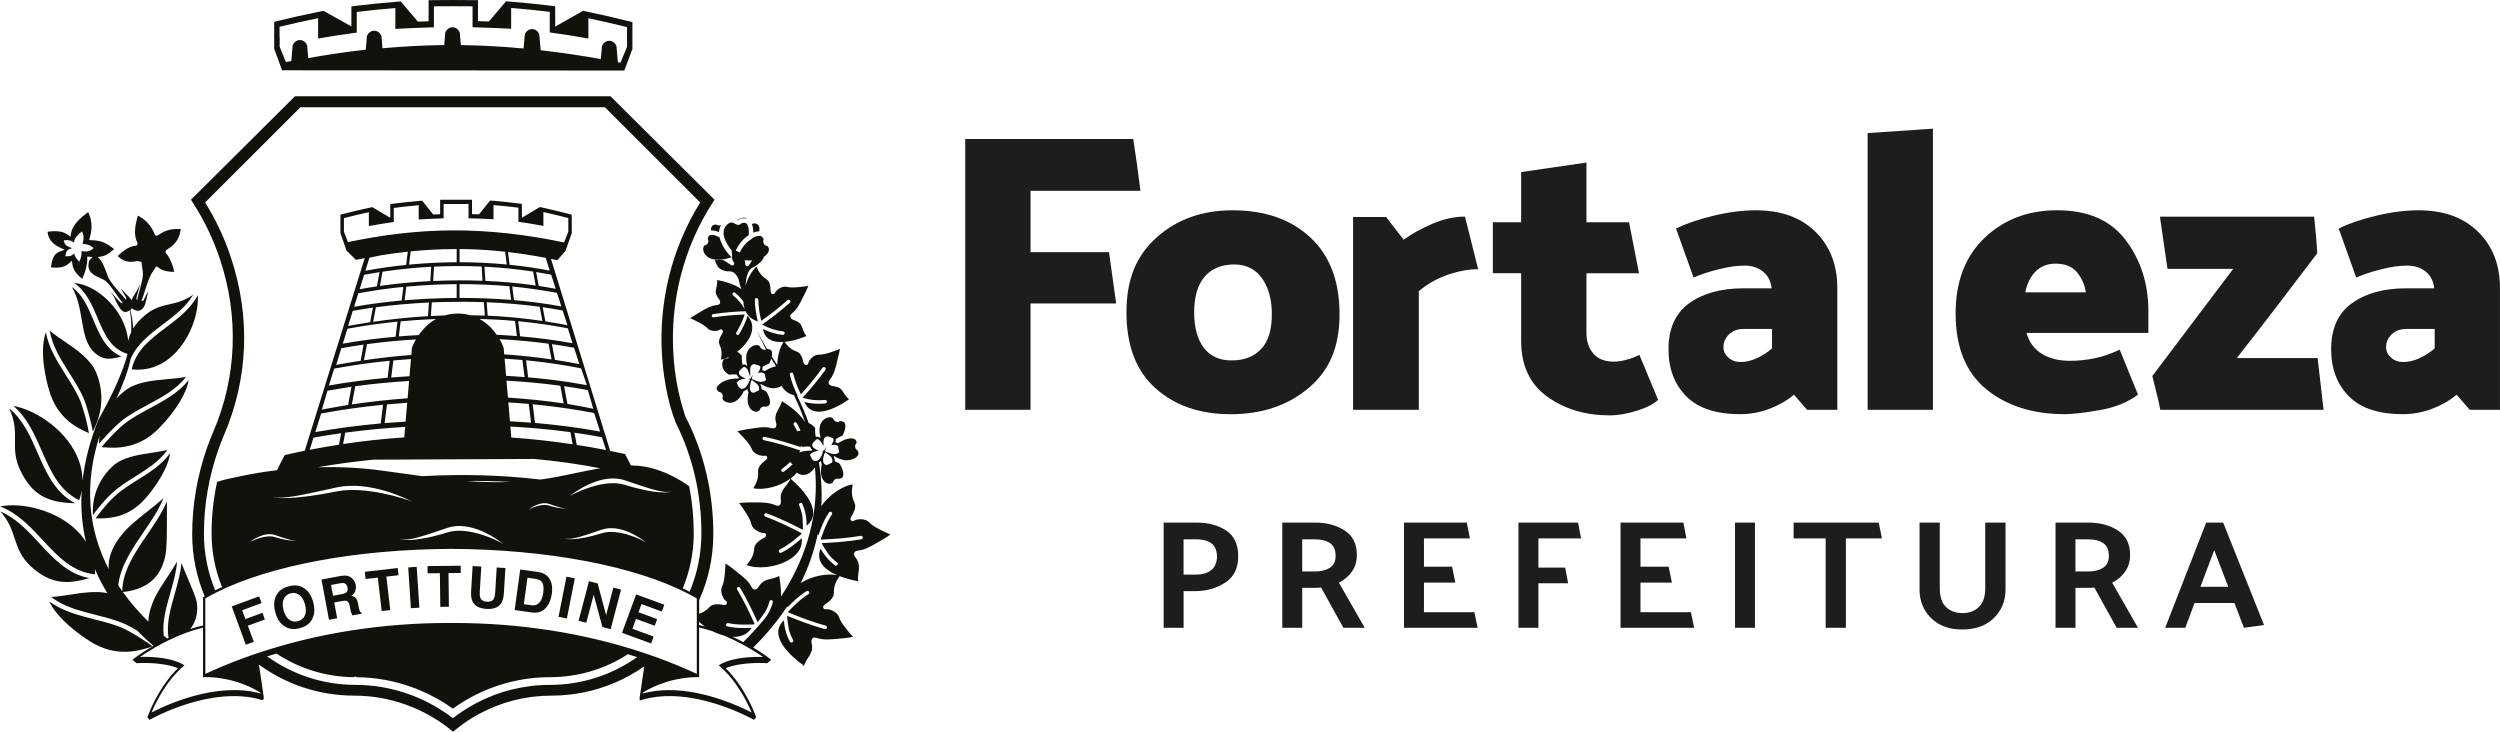
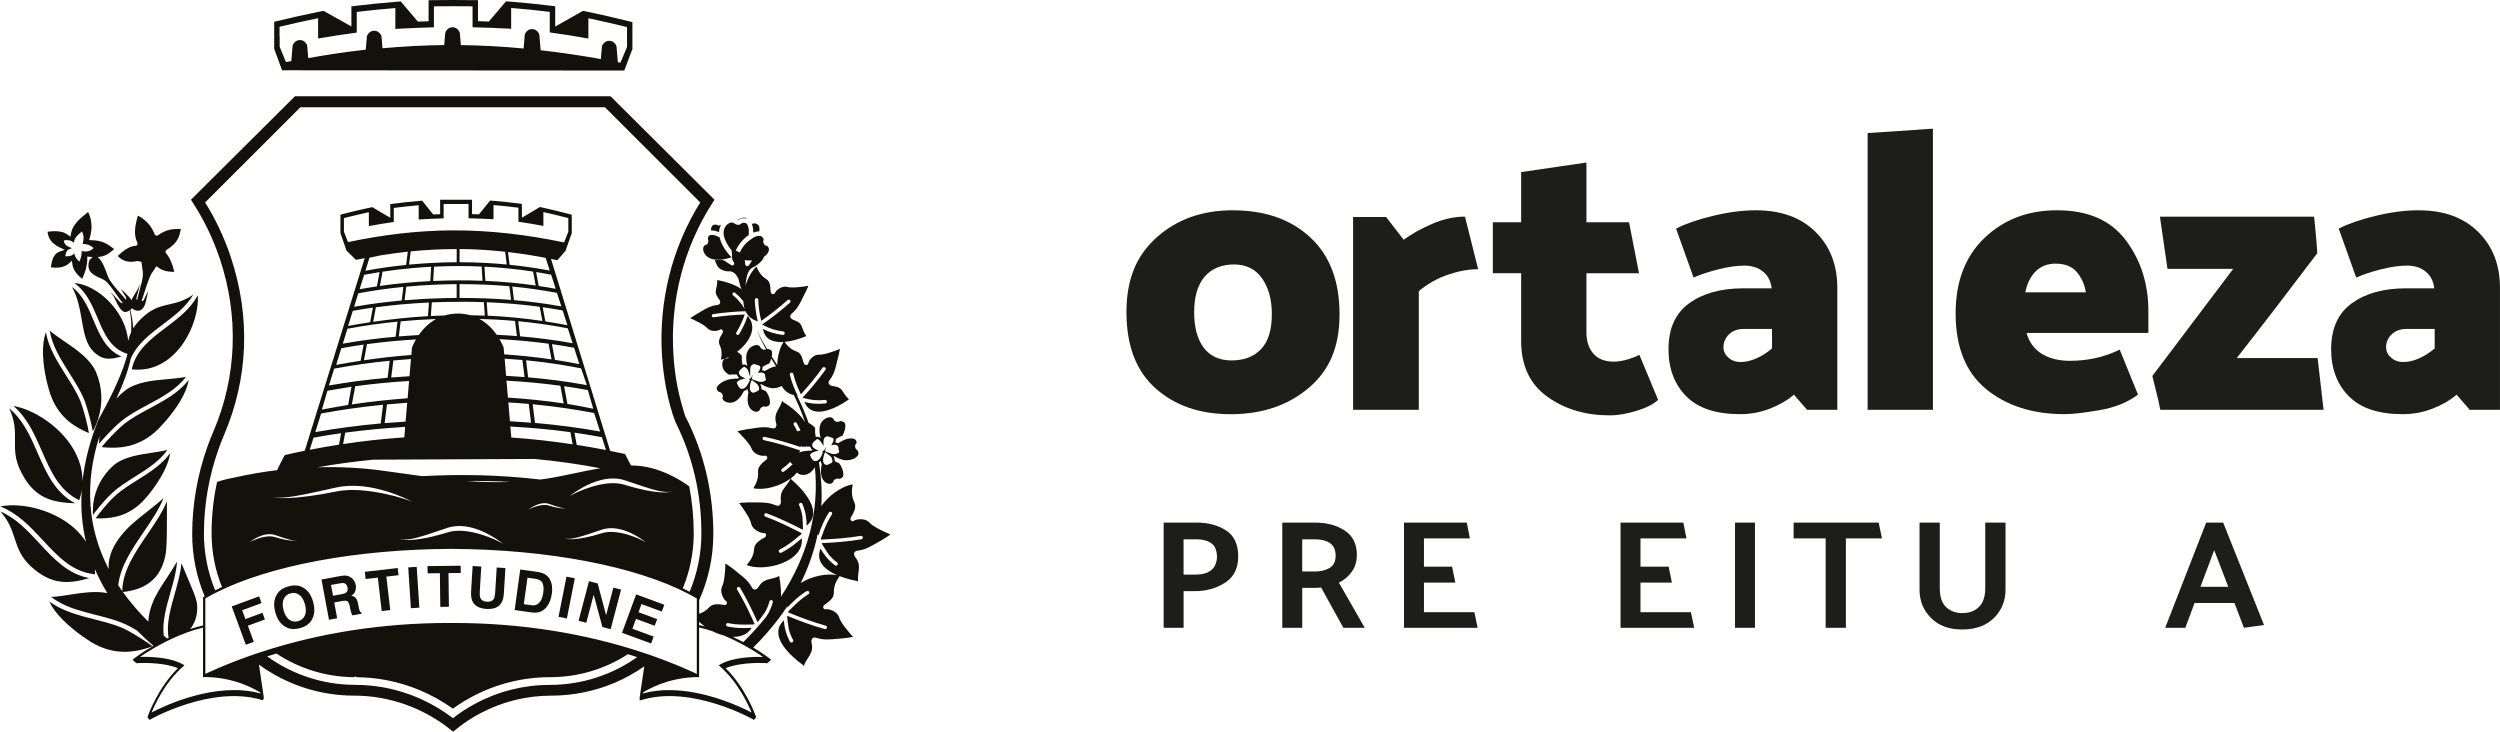
<svg xmlns="http://www.w3.org/2000/svg" id="Camada_2" data-name="Camada 2" viewBox="0 0 863.28 252.69">
  <defs>
    <style>
      .cls-1 {
        fill: #12110c;
      }

      .cls-1, .cls-2 {
        stroke-width: 0px;
      }

      .cls-2 {
        fill: #1d1d1b;
      }
    </style>
  </defs>
  <g id="Camada_1-2" data-name="Camada 1">
    <g>
      <g>
        <g>
          <path class="cls-2" d="m412.97,186.23h-4.27v12.18h4.38c2.06,0,3.74-.47,5.02-1.42,1.28-.94,1.99-2.43,2.14-4.46,0-2.35-.64-3.99-1.92-4.92-1.28-.93-3.06-1.39-5.34-1.39m-11.16,30.55v-36.32h11.38c3.95,0,7.33.9,10.15,2.7,2.81,1.8,4.22,4.78,4.22,8.95s-1.51,7.17-4.54,9.11c-3.03,1.94-6.46,2.91-10.31,2.91h-4.01v12.66h-6.89Z" />
          <path class="cls-2" d="m453.94,186.23h-4.27v11.11h4.38c2.06,0,3.77-.42,5.13-1.26,1.35-.84,2.03-2.22,2.03-4.14,0-2.03-.64-3.49-1.92-4.38-1.28-.89-3.06-1.33-5.34-1.33m9.94,30.55l-7.69-13.89c-.39.04-.8.06-1.23.08-.43.02-.85.03-1.28.03h-4.01v13.78h-6.89v-36.32h11.38c3.95,0,7.33.91,10.15,2.72,2.81,1.82,4.22,4.63,4.22,8.44,0,2.24-.58,4.18-1.74,5.8-1.16,1.62-2.64,2.88-4.46,3.77l8.92,15.6h-7.37Z" />
          <polygon class="cls-2" points="510.24 216.78 484.82 216.78 484.82 180.46 506.5 180.46 507.57 185.91 491.71 185.91 491.71 195.68 501.43 195.68 502.55 201.18 491.71 201.18 491.71 211.39 509.12 211.39 510.24 216.78" />
-           <polygon class="cls-2" points="541.49 201.4 531.23 201.4 531.23 216.78 524.34 216.78 524.34 180.46 544.91 180.46 545.97 185.91 531.23 185.91 531.23 196 540.47 196 541.49 201.4" />
          <polygon class="cls-2" points="585.02 216.78 559.59 216.78 559.59 180.46 581.28 180.46 582.35 185.91 566.48 185.91 566.48 195.68 576.2 195.68 577.33 201.18 566.48 201.18 566.48 211.39 583.89 211.39 585.02 216.78" />
          <rect class="cls-2" x="599.12" y="180.46" width="6.89" height="36.32" />
          <polygon class="cls-2" points="619.36 180.46 648.74 180.46 649.86 185.91 637.41 185.91 637.41 216.78 630.42 216.78 630.42 185.91 619.36 185.91 619.36 180.46" />
          <path class="cls-2" d="m669.83,180.46v22.59c0,3.03.73,5.23,2.19,6.6,1.46,1.37,3.35,2.06,5.66,2.06s4.25-.71,5.69-2.14c1.44-1.42,2.16-3.59,2.16-6.52v-22.59h7v23.13c0,3.92-1.34,7.19-4.03,9.83-2.69,2.64-6.33,3.95-10.92,3.95s-8.11-1.32-10.76-3.95c-2.65-2.64-3.98-5.91-3.98-9.83v-23.13h7Z" />
-           <path class="cls-2" d="m720.95,186.23h-4.27v11.11h4.38c2.06,0,3.77-.42,5.13-1.26,1.35-.84,2.03-2.22,2.03-4.14,0-2.03-.64-3.49-1.92-4.38-1.28-.89-3.06-1.33-5.34-1.33m9.94,30.55l-7.69-13.89c-.39.04-.8.06-1.23.08-.43.02-.85.03-1.28.03h-4.01v13.78h-6.89v-36.32h11.38c3.95,0,7.33.91,10.15,2.72,2.81,1.82,4.22,4.63,4.22,8.44,0,2.24-.58,4.18-1.74,5.8-1.16,1.62-2.64,2.88-4.46,3.77l8.92,15.6h-7.37Z" />
          <path class="cls-2" d="m764.59,189.97l-4.75,12.66h9.61l-4.86-12.66Zm3.1-9.51l14.1,35.36-6.94.96-3.26-8.55h-13.78l-3.2,8.55h-6.94l14.15-36.32h5.88Z" />
        </g>
        <g>
-           <path class="cls-2" d="m385.42,104.79h-29.57v36.72h-22.55V48h58.03c.46,2.94.89,5.92,1.31,8.94.41,3.03.8,6.01,1.17,8.94h-37.95v21.18h27.09l2.48,17.74Z" />
          <path class="cls-2" d="m425.3,124.46c4.31,0,7.7-1.31,10.17-3.92,2.48-2.61,3.71-6.62,3.71-12.03,0-5.04-1.12-9.17-3.37-12.38-2.25-3.21-5.48-4.81-9.69-4.81s-7.79,1.42-10.18,4.26c-2.39,2.84-3.58,6.92-3.58,12.24s1.1,9.3,3.3,12.24c2.2,2.93,5.41,4.4,9.63,4.4m.41-51.84c11.09,0,20.01,3.12,26.75,9.35,6.74,6.24,10.11,15.08,10.11,26.54s-3.58,19.51-10.73,25.51c-7.15,6.01-16.09,9.01-26.82,9.01s-19.3-2.98-25.99-8.94c-6.69-5.96-10.04-14.72-10.04-26.27s3.48-19.62,10.45-25.86c6.97-6.23,15.72-9.35,26.27-9.35" />
          <path class="cls-2" d="m505.88,74.81l4.54,18.15c-3.21,0-6.65.62-10.31,1.85-3.67,1.24-7.06,3.14-10.18,5.71v40.98h-22.69v-66.56h11.41l6.05,7.84c2.75-2.01,6.05-3.85,9.9-5.5,3.85-1.65,7.61-2.48,11.27-2.48" />
          <path class="cls-2" d="m555.8,143.43c-8.34,0-15.52-2.15-21.52-6.46-6-4.31-9.01-10.73-9.01-19.25v-23.38h-9.77v-17.6h9.77v-17.32l22.55-3.3v20.63h14.71l3.44,17.6h-18.15v20.49c0,3.02.8,5.45,2.41,7.29,1.6,1.84,3.96,2.75,7.08,2.75,1.19,0,2.59-.21,4.19-.62,1.6-.42,3.14-.99,4.61-1.72l6.46,15.54c-1.56,1.47-4.03,2.73-7.43,3.78-3.39,1.05-6.51,1.58-9.35,1.58" />
          <path class="cls-2" d="m601.04,125.01c1.74,0,3.55-.41,5.43-1.24,1.88-.83,3.69-1.97,5.43-3.44v-6.74h-9.76c-2.11,0-3.8.62-5.09,1.86-1.28,1.24-1.92,2.73-1.92,4.47,0,1.38.57,2.57,1.72,3.58,1.14,1.01,2.54,1.51,4.19,1.51m5.36-52.39c8.62,0,15.45,2.47,20.49,7.42,5.04,4.95,7.56,11.42,7.56,19.39v42.08h-10.45l-4.54-5.23c-2.2,1.92-4.95,3.53-8.25,4.81-3.3,1.28-6.74,1.93-10.31,1.93-8.34,0-14.56-2.06-18.63-6.19-4.08-4.13-6.12-9.53-6.12-16.23,0-7.15,2.38-12.44,7.15-15.88,4.76-3.44,11-5.16,18.7-5.16h9.76c-.27-2.48-1.26-4.4-2.96-5.77-1.7-1.38-3.83-2.07-6.39-2.07s-5.53.41-8.87,1.24c-3.35.83-6.26,1.79-8.73,2.89l-6.05-16.91c3.21-1.65,7.45-3.12,12.72-4.4,5.27-1.28,10.24-1.93,14.92-1.93" />
          <polygon class="cls-2" points="667.46 44.43 667.46 141.51 644.91 141.51 644.91 45.94 667.46 44.43" />
          <path class="cls-2" d="m709.81,91.04c-2.75,0-5.02.87-6.81,2.61-1.79,1.74-3,4.17-3.64,7.29h20.9c-.37-2.57-1.37-4.86-3.02-6.88-1.65-2.01-4.13-3.02-7.42-3.02m.55-18.43c10.63,0,18.54,3.46,23.72,10.38,5.18,6.92,7.77,15.06,7.77,24.41v7.56h-42.08c.91,3.21,2.68,5.62,5.3,7.22,2.61,1.6,5.84,2.41,9.69,2.41,2.93,0,5.82-.3,8.66-.9,2.84-.6,5.68-1.58,8.53-2.96l6.32,15.54c-3.57,2.66-8,4.45-13.27,5.36-5.27.91-9.28,1.38-12.03,1.38-11.09,0-20.14-2.89-27.16-8.66-7.01-5.78-10.52-14.49-10.52-26.13,0-11,3.32-19.69,9.97-26.06,6.65-6.37,15.01-9.56,25.1-9.56" />
          <path class="cls-2" d="m800.16,87.47c-4.59,6.05-9.19,12.1-13.82,18.15-4.63,6.05-9.28,12.06-13.96,18.02h27.92l2.06,17.88h-56.38c-.37-1.92-.8-3.87-1.31-5.84-.51-1.97-.99-3.92-1.44-5.84l27.92-36.99h-22.69l-2.61-18.02h53.22c0,.19.02.37.07.55.04.18.07.37.07.55.18,1.93.37,3.85.55,5.78.18,1.93.32,3.85.41,5.78" />
          <path class="cls-2" d="m829.86,125.01c1.74,0,3.55-.41,5.43-1.24,1.88-.83,3.69-1.97,5.43-3.44v-6.74h-9.76c-2.11,0-3.8.62-5.09,1.86-1.28,1.24-1.92,2.73-1.92,4.47,0,1.38.57,2.57,1.72,3.58,1.14,1.01,2.54,1.51,4.19,1.51m5.36-52.39c8.62,0,15.45,2.47,20.49,7.42,5.04,4.95,7.56,11.42,7.56,19.39v42.08h-10.45l-4.54-5.23c-2.2,1.92-4.95,3.53-8.25,4.81-3.3,1.28-6.74,1.93-10.31,1.93-8.35,0-14.56-2.06-18.63-6.19-4.08-4.13-6.12-9.53-6.12-16.23,0-7.15,2.38-12.44,7.15-15.88,4.77-3.44,11-5.16,18.7-5.16h9.76c-.28-2.48-1.26-4.4-2.96-5.77-1.7-1.38-3.83-2.07-6.39-2.07s-5.53.41-8.87,1.24c-3.35.83-6.26,1.79-8.73,2.89l-6.05-16.91c3.21-1.65,7.45-3.12,12.72-4.4,5.27-1.28,10.25-1.93,14.92-1.93" />
        </g>
      </g>
      <g>
        <path class="cls-1" d="m97.4,24.27l118.18.09,2.59-6.9.21-.49V7.63s-1.49-.36-1.49-.36c-4.45-1.11-8.91-2.14-13.39-3.08l-2.16-.45-9.62,5.43V2.16l-1.68-.2c-4.46-.55-8.92-1-13.4-1.36l-1.96-.15v.07l-5.87,6.91-3.76-.12v-1.35c0-1.21,0-2.41,0-3.62V.05h-1.84c-4.47-.07-8.91-.06-13.37,0l-1.84.02v2.27s0,3.63,0,3.63v1.37l-3.7.13-5.92-6.98-1.97.16c-4.48.36-8.95.81-13.4,1.35l-1.67.21v2.09c0,1.19,0,2.38,0,3.57v1.26l-9.62-5.38-2.15.43c-4.48.91-8.94,1.9-13.39,2.99l-1.5.36v1.9c0,1.15,0,2.3,0,3.44v3.99l.19.5,2.53,6.92Zm30.96-6.32l3.8.02-.02-.27.02.27-3.8-.02Zm30.86-1.17h-1.2s1.2,0,1.2,0h0Zm27.47.63v-.03s0,.03,0,.03h0Zm20.7,4.03h0s5.9.02,5.9.02c0,0,0,0,0,0l-5.9-.02Zm-110.86-8.76c0-1.14,0-2.29,0-3.44,4.44-1.07,8.87-2.06,13.32-2.96v3.51c0,1.17,0,2.34,0,3.51,4.45-.78,8.89-1.45,13.34-2.05,0-1.18,0-2.37,0-3.55v-3.58c4.43-.54,8.88-.99,13.33-1.34v7.2c4.43-.25,8.88-.44,13.32-.55,0-1.21,0-2.41,0-3.63v-3.62c4.45-.05,8.89-.05,13.34,0v7.23c4.43.1,8.87.27,13.33.52v-3.59c0-1.2,0-2.4,0-3.6,4.43.36,8.87.81,13.33,1.35,0,1.19,0,2.37,0,3.55v3.55c4.45.6,8.87,1.3,13.34,2.11v-3.5c0-1.16,0-2.32,0-3.5,4.43.93,8.88,1.95,13.34,3.05v3.44c0,1.15,0,2.29,0,3.43-.76,1.81-1.53,3.62-2.28,5.43l-.07-.02c-.29-.06-.57-.1-.86-.16h.04l-.47-5.52s-.63-1.87-2.5-1.87c-1.87,0-2.52,1.87-2.52,1.87l-.38,4.44c.76.14,1.53.29,2.29.43-.76-.14-1.53-.29-2.29-.43l-.06.72.06-.72c-6.92-1.24-13.85-2.26-20.79-3.05h0c-.44-.05-.88-.09-1.31-.13.44.05.88.09,1.32.13l-.47-5.44s-.63-1.87-2.5-1.87-2.52,1.87-2.52,1.87l-.41,4.84s0,0,0,0l-.05.65h0l.05-.65c-7.2-.67-14.42-1.08-21.66-1.17l.08.98-.08-.98c-1.46-.02-2.91-.06-4.36-.05-.23,0-.46,0-.69.02.23,0,.46-.02.69-.02,1.45,0,2.9.03,4.36.05l-.37-4.29s-.64-1.88-2.5-1.88-2.52,1.87-2.52,1.87l-.36,4.29h0l-.11,1.21h0l.11-1.21c-7.13.07-14.23.47-21.32,1.1h0s0,0,0,0l-.35-4.19s-.64-1.87-2.5-1.87-2.52,1.87-2.52,1.87l-.4,4.68s0,0,0,0l-.03.4.03-.4c-6.63.72-13.25,1.74-19.86,2.9h0s0,0,0,0l-.37-4.36s-.63-1.87-2.5-1.87-2.52,1.87-2.52,1.87l-.46,5.4c.96-.18,1.92-.35,2.88-.52-.96.17-1.92.34-2.88.52v.1s5.94.03,5.94.03l-.07-.78.07.78-5.95-.03v-.1c-.6.12-1.2.21-1.81.32l-.03.05c-.73-1.78-1.45-3.54-2.17-5.31v-3.44Z" />
        <path class="cls-1" d="m32.5,121.62c3.23,3.1,6.17,2.35,9.41,1.48-5.36-2.36-7.5-7.44-9.68-12.64-1.8-4.28-3.63-8.63-7.4-11.36,2.03,3.5,2.73,7.51,3.39,11.33.77,4.45,1.5,8.63,4.26,11.16v.02Z" />
        <path class="cls-1" d="m45.49,127.55c2.58.28,4.96.02,7.1-.64,4.34-1.36,7.85-4.38,10.44-8.05,2.62-3.7,4.29-8.03,4.97-11.98.3-1.75.39-3.42.3-4.9-2.6,4.79-6.88,8.01-11.09,11.18-5.21,3.92-10.31,7.77-11.72,14.39Z" />
        <path class="cls-1" d="m16.79,134.2c1.43,5.38,4.07,8.89,6.93,11.28,2.34,1.95,4.84,3.17,6.97,4.06l-.02-.15c-.1-.63-.22-1.28-.36-1.93-.71-3.37-1.8-6.96-2.47-8.76h0c-1.24-3.09-3.15-6.1-5.09-9.15-2.94-4.67-5.96-9.42-6.9-14.83-.07.18-.13.37-.19.57-.31.95-.51,1.98-.65,3.05-.67,5.62.78,12.38,1.78,15.82,0,.02.01.03.01.04Z" />
        <path class="cls-1" d="m17.18,114.18c.82,5.26,3.82,9.97,6.75,14.61,1.96,3.1,3.91,6.16,5.21,9.38h0s.02.03.02.03c.68,1.84,1.8,5.52,2.53,8.98.12.62.25,1.24.35,1.82.26-.49.51-.99.75-1.49.45-.98.84-1.98,1.15-2.99,1.62-5.18,1.41-10.73-.72-15.89v-.02c-2.02-4.63-6.8-7.89-11.12-10.82-1.78-1.23-3.49-2.39-4.93-3.59Z" />
        <path class="cls-1" d="m65.03,131.78c.04-.18.07-.36.1-.55-3.46,4.42-8.49,7.11-13.43,9.77-3.14,1.68-6.22,3.34-8.82,5.39h0c-1.48,1.17-4.18,3.84-6.46,6.41-.44.51-.87,1-1.26,1.48h0l-.09.12c5.12.5,12.84.66,19.89-6.57,2.51-2.59,7.04-7.81,9.16-13.05.41-.99.72-2.01.92-2.99Z" />
        <path class="cls-1" d="m7.32,163.05s.02.04.02.05c2.22,4.37,4.78,7.02,7.97,8.59,2.92,1.43,6.39,1.97,10.65,2.11-6.99-3.71-9.96-10.51-12.97-17.4-2.47-5.66-4.99-11.4-9.81-15.39,2.09,4.48,2.04,7.86,1.99,11.19-.04,3.29-.08,6.56,2.16,10.86Z" />
        <path class="cls-1" d="m38.69,170.27s.04-.04.06-.04c2.27-2.11,5.05-3.86,7.89-5.65,4.16-2.62,8.46-5.31,11.15-9.22-1.68.43-3.56.72-5.54,1.01-4.68.71-9.81,1.5-13.17,4.44h0s0,0,0,0c-3.85,3.48-6.19,8.01-6.84,12.91-.12.95-.18,1.92-.18,2.89,0,.41.02.82.04,1.25.28-.4.59-.81.9-1.22,1.96-2.55,4.33-5.19,5.7-6.36Z" />
        <path class="cls-1" d="m40.31,178.37c3.31-.84,6.87-2.67,10.15-6.54,2.1-2.41,5.93-7.53,7.59-12.42.32-.94.54-1.86.68-2.75,0-.06,0-.13.01-.18-2.85,3.99-7.16,6.69-11.35,9.31-2.79,1.75-5.52,3.46-7.68,5.48h-.01s-.02.03-.02.03l-.02.02c-1.29,1.1-3.6,3.67-5.53,6.17-.38.49-.73.98-1.08,1.45l-.02.04c2.08.08,4.6.04,7.26-.62Z" />
        <path class="cls-1" d="m30.87,199.63c-7.4-1.36-12.31-6.65-17.29-12.04-4.01-4.31-8.06-8.68-13.46-10.98,2.96,3.31,3.98,6.37,4.96,9.38,1.04,3.15,2.06,6.23,5.45,9.48,3.69,3.37,7.03,5,10.57,5.4,2.97.34,6.12-.17,9.77-1.25Z" />
        <path class="cls-1" d="m52.65,223.15c-.54-.4-1.08-.78-1.64-1.17-2.96-2.01-6.35-4.03-8.19-4.89-4.16-1.9-9.22-2.89-14.07-4.23-4.19-1.17-8.28-2.61-11.73-5.18.05.1.1.21.15.32.43.91,1,1.84,1.67,2.74,3.46,4.73,9.36,8.9,12.39,10.83,8.83,5.43,16.45,3.38,21.45,1.61l-.02-.02Z" />
        <path class="cls-1" d="m245.54,79.19c0,.12,0,.25,0,.39.12,0,.25,0,.37,0,.72,0,1.53.22,2.38.59.04-.98.31-1.81.73-2.53-.04.03-.09.07-.15.08l-.06.04-.1.02c-.64.18-.95.02-1.29-.15-.16-.09-.34-.18-1.08.09-.5.18-.78.73-.82,1.47Z" />
        <path class="cls-1" d="m260.1,80.35c.75-.32,1.46-.46,2.09-.45,0-.02,0-.04,0-.06.04-.21.05-.42.06-.61.05-.85-.19-1.53-.75-1.8-.79-.4-1.02-.33-1.21-.27-.22.07-.43.13-.7.09.31.71.48,1.59.51,2.57,0,.18,0,.37,0,.54Z" />
        <path class="cls-1" d="m249.76,76.67c.09-.09.18-.18.28-.26-.15.09-.23.18-.28.26Z" />
        <path class="cls-1" d="m244.43,83.98l-.02.04c-.32.53-.67.61-1.05.7-.13.03-.26.06-.4.51h0s-.03.06-.03.06c0,.03-.02.07-.03.13h-.02c-.15.51-.07,1.22.28,1.92.36.73,1.04,1.44,2.05,1.86.16.08.34.13.51.19h0s.07.02.15.04c2.39.7,5.17-.08,6.74-.58-1.02-1.02-3.34-3.57-4.12-6.84-.07-.04-.11-.07-.18-.11-.91-.5-1.74-.77-2.44-.78-.55-.02-.97.15-1.21.53h0s0,.01-.04.05c-.26.61-.2.8-.14.96.12.36.24.67-.05,1.29v.04Z" />
        <path class="cls-1" d="m254.95,76h0c.35-.31.79-.68,2.13-.62.14,0,.29,0,.45.03.17.04.32.08.46.12-.11-.09-.25-.18-.45-.28h-.02s0-.02,0-.02c0,0-.02,0-.02,0-.08-.03-.16-.05-.25-.06-.13-.02-.27-.02-.43-.02-.65.04-1.44.32-2.17.81.08.06.12.11.16.12.04,0,.1-.04.15-.09Z" />
        <path class="cls-1" d="m306.79,184.27c-1.98-.89-5.32-2.42-6.54-3.8-.95-1.06-2.57-1.33-4.06-1.11-.26.05-.49.1-.69.15-.16.06-.3.12-.42.19-.53.4-.92.39-1.24-.05-.35-.43-.15-.77.18-1.32.55-.93,1.87-3.14,1.03-4.78-.01-.02-.01-.02-.01-.02h0c-1.2-2.44-.87-4.5-.66-5.81.03-.16.06-.32.07-.45-1.94.29-4.16,1.33-6.22,2.82-1.76,1.28-3.37,2.9-4.61,4.64.28-5.01,0-10.05-.82-15.08.14-.07.27-.17.39-.28.08-.07.16-.14.24-.22.01.12.02.24.04.36.06.27.17.52.29.74-.25,1.26-.38,2.64-.14,3.94h0c.06.37.18.68.3.97h.02c.34.76.85,1.28,1.39,1.6.51.27,1.04.36,1.44.28.08-.02.14-.04.21-.07h.02c.58-.25.67-.48.74-.65.14-.37.25-.67.78-.88.52-.26.81-.19,1.13-.11.14.03.32.07.9-.24l.02-.02s.06-.02.1-.03h-.01c.38-.23.55-.69.56-1.28.01-.74-.24-1.63-.69-2.56-.12-.26-.26-.5-.42-.77-.11-.17-.25-.34-.41-.51-.49-.18-.97-.41-1.45-.65.04-.54-.11-1.15-.43-1.69h.06c.09,0,.18-.02.27-.02,1.32.76,2.78,1.39,4.08,1.38.41,0,.82-.04,1.23-.12.94-.18,1.73-.53,2.25-.98.46-.41.74-.87.74-1.31,0-.07,0-.13-.02-.22-.13-.63-.31-.77-.44-.88-.35-.25-.62-.47-.7-1.19-.05-.62.17-.89.42-1.18.07-.09.17-.2,0-.68,0-.03,0-.06,0-.07-.16-.41-.51-.7-1.04-.84-.61-.15-1.41-.11-2.42.17-1.03.36-2.01.87-2.9,1.42-.26-.14-.56-.26-.9-.3.16-.41.22-.81.18-1.16.85-.52,1.66-.95,2.32-1.19.56-1.06,1.09-2.5.94-3.7-.06-.47-.23-.82-.52-1-.05-.02-.1-.04-.16-.06l-.03-.02c-.88-.32-1.06-.23-1.21-.15-.31.16-.59.3-1.17.13-.65-.18-.81-.51-1.01-.9-.1-.18-.21-.42-.81-.58-.05-.02-.11-.03-.18-.03-.56-.09-1.31.12-2,.57-.71.47-1.34,1.22-1.62,2.24-.02.04-.16.61-.14.64v.06c-.15,1.22,0,2.48.33,3.68-.33-.27-.71-.47-1.12-.49-.2-.01-.38.04-.54.12-.21-1-.32-2.07-.23-3.15-.07-.09-.16-.17-.23-.25-.67-.7-1.37-1.2-1.98-1.43,0,0,0,0-.01,0-1.14-3.18-2.48-6.34-4.03-9.47.02,0,.04,0,.07.01.05.02.09.02.14.03-.65-1.31-1.15-2.51-1.57-3.62-.52-1.35-.86-2.55-1.12-3.61-.09-.33.11-.66.44-.74.33-.08.66.12.74.45.26,1.02.6,2.17,1.09,3.48.4,1.07.89,2.25,1.53,3.54,1.3-1.41,2.5-2.83,3.68-4.23,1.35-1.63,2.6-3.27,3.79-4.92.21-.27.59-.33.87-.14.27.21.34.59.13.86-1.2,1.65-2.47,3.3-3.85,4.98-1.25,1.53-2.61,3.07-4.05,4.63,1.39.41,2.67.67,3.91.8,1.28.12,2.54.1,3.85-.04.33-.04.63.21.66.54.04.35-.2.64-.54.68-1.4.15-2.72.16-4.08.04-1.01-.1-2.05-.28-3.15-.56.09.19.19.4.3.62,2.2,4.26,7.43,2.76,11.28.79,1.33-.68,2.51-1.42,3.37-2.02.17-.12.33-.24.46-.32-.03-.02-.06-.04-.08-.06-.37-.32-.82-.81-1.36-1.56-.46-.64-.93-1.6-1.59-2.1-.7-.52-1.58-.67-2.24-.78-.57-.09-1.02-.16-1.36-.43-.58-.47-.63-1.06.13-2,1.22-1.51,1.81-3.75,2.17-5.26.13-.61.28-1.2.44-1.81.25-.98.56-2.23.71-3.16.09-.51-.33-.05-.68.09-1.62.58-4.03,1.47-5.71,1.64-.65.07-1.25-.03-1.89.21-1.14.42-2.23,1.54-2.55,2.58-.09.63-.39.88-.92.8-.14-.03-.25-.06-.34-.13-.5-.32-.71-1.82-.93-2.38-.22-.54-.51-1.09-.89-1.51-.54-.56-1.24-.67-1.9-.99-1.74-.85-2.65-2.11-3.25-2.96,1.14-.1,2.29-.33,3.35-.6,1.43-.37,2.71-.82,3.65-1.21.18-.09.36-.15.51-.22-.02-.02-.05-.05-.07-.08-.28-.37-.6-.93-.97-1.79-.32-.71-.54-1.72-1.06-2.33-.55-.66-1.38-.99-2-1.23-.53-.21-.94-.38-1.21-.71h0c-.46-.58-.37-1.15.56-1.89,1.48-1.17,2.54-3.21,3.19-4.58.27-.55.53-1.09.81-1.63.45-.88,1.01-2.02,1.36-2.88.19-.48-.31-.11-.67-.07-1.68.22-4.16.55-5.81.37-.64-.07-1.2-.3-1.86-.21-1.18.18-2.47,1-2.99,1.93-.23.59-.56.76-1.06.58-.13-.05-.22-.11-.3-.18-.41-.43-.29-1.91-.39-2.49-.09-.57-.25-1.16-.53-1.64-.39-.65-1.03-.91-1.6-1.37-1.53-1.21-2.13-2.65-2.53-3.59-.02-.08-.06-.15-.08-.22-1.32,1.19-2.48,3.05-3.31,5.15-.19.5-.36,1-.52,1.52.25-2.36.56-5.27,2.37-6.24h0,.01s.02-.01.02-.01c1.07-.53,2.46-1.46,3.31-2.51.31-.38.54-.77.64-1.14,0-.03,0-.06,0-.08.59-.39,1.05-.85,1.35-1.33.37-.57.51-1.17.36-1.63-.01-.06-.04-.12-.05-.16-.32-.62-.48-.67-.65-.7-.38-.09-.71-.17-1.02-.77-.3-.58-.21-.91-.09-1.26.03-.14.09-.29-.22-.75l-.03-.02v-.03c-.04-.05-.07-.1-.11-.15-.22-.28-.59-.45-1.07-.47-.57-.02-1.27.15-2.04.6h0c-.1.05-.19.1-.3.18v.02l-.11.06c-.17.11-.34.23-.51.37l-.05.04-.02.02-.04.03h0c-.43.27-.81.59-1.18.91-.37.33-.69.7-1,1.06-.68.83-1.19,1.69-1.53,2.47-.4-.26-.89-.49-1.39-.67.06-.12.11-.25.17-.37.95-1.94,2.63-3.96,4.28-4.93.06-.47.09-.93.07-1.38-.02-.87-.17-1.62-.44-2.15-.21-.42-.5-.7-.84-.75-.03,0-.09,0-.17,0h-.06c-.76-.05-.94.1-1.09.23-.32.26-.56.51-1.27.45h-.03c-.57-.05-1.13-.73-2.18-.82-.58.09-1.24.47-1.75,1.08-.55.64-.92,1.53-.9,2.59,0,.19.02.4.05.63.03.18.07.37.11.55.48,1.88,1.6,3.54,2.61,4.75.08.5.14,1.09.16,1.79v.06s0,.07,0,.07c-.18.99.33,1.82.54,2.15.26.43.42.69-.06,1.04-.39.28-.63.12-1.23-.28-.37-.24-.96-.65-1.9-1.24-.6-.35-1.27-.29-1.87-.23-.55.05-1.04.1-1.47-.03.19.57.52,1.24.85,1.91l.02.04c.35.88,1.47,1.55,2.58,1.84.21.07.43.11.64.14.28.03.54.04.75.02h.01c1.39-.15,2.47.87,3.09,2.06.1.21.2.44.29.65.08.21.14.44.19.67h0v.04c.2,1.07.48,2,.8,2.71-1.28-.92-2.87-1.62-4.38-2.12-1.3-.44-2.54-.73-3.47-.91-.19-.03-.36-.07-.5-.1,0,.03,0,.07,0,.1.04.44,0,1.04-.14,1.89-.13.71-.45,1.63-.36,2.36.11.8.57,1.48.93,1.98.31.44.55.78.58,1.17.06.68-.29,1.09-1.38,1.19-1.76.16-3.62,1.21-4.82,1.95-.48.3-.97.58-1.46.87-.79.45-1.83,1.07-2.5,1.56-.4.27.17.25.49.39,1.42.68,3.51,1.68,4.72,2.67.47.37.79.85,1.34,1.1,1.02.48,2.44.48,3.31.02.49-.35.84-.31,1.12.08.07.11.12.21.14.3.12.54-.73,1.63-.96,2.14-.22.48-.39,1.02-.42,1.54-.03.7.35,1.24.57,1.88.57,1.72.32,3.15.14,4.09-.02.07-.02.14-.05.21.9-.14,1.87-.47,2.84-.94-.02.02-.03.04-.05.06-.45.54-.83.54-1.25.54-.14,0-.31,0-.61.39-.03.04-.05.08-.07.1-.3.45-.45,1.2-.34,2.01.12.83.53,1.7,1.38,2.4h0c.12.09.25.19.37.28l.02.02h.02c.18.15.37.26.57.36.84-.13,1.76-.14,2.66-.08.14.48.42.89.81,1.15-.18.08-.34.16-.49.25-1.26-.03-2.53.14-3.67.46-.7.25-1.34.53-1.88.88-.68.43-1.21.91-1.51,1.37-.24.35-.32.68-.22.95,0,.04.03.09.07.14v.03c.42.69.67.76.87.81.36.09.64.16.95.64l.02.05c.29.56.21.91.09,1.3-.04.15-.07.32.2.67l.24.5s-.13-.33-.12-.33c.37.41,1.03.76,1.81.85.82.11,1.76-.05,2.65-.68.12-.09.26-.19.4-.32l.03-.02c.96-.84,1.66-1.92,2.16-3,.36-.1.71-.28,1-.54.09-.07.17-.15.24-.23.01.13.03.25.05.37.06.27.16.51.29.73-.25,1.26-.39,2.65-.15,3.95h0c.07.36.18.68.31.97.35.75.87,1.28,1.41,1.58.52.28,1.04.38,1.44.3.07-.02.14-.04.22-.08h.02c.57-.25.65-.47.72-.65.13-.37.25-.67.78-.88.51-.27.81-.18,1.14-.12.14.04.3.08.89-.22h.02s.07-.05.09-.06c.37-.23.55-.69.57-1.27,0-.75-.24-1.65-.7-2.57-.13-.25-.26-.52-.41-.77-.12-.17-.25-.34-.42-.51-.48-.18-.97-.41-1.44-.65.04-.55-.11-1.16-.43-1.69.04,0,.07,0,.11,0,.08,0,.16-.01.24-.02,1.32.76,2.77,1.39,4.07,1.39.41,0,.82-.04,1.23-.12.68-.13,1.28-.36,1.76-.65.14.23.28.46.43.68.75,1.05,1.79,1.86,3.04,2.26.24.08.49.13.74.18,1.51,3.09,2.79,6.21,3.86,9.34-1.03-1.71-2.64-3.29-4.19-4.56-1.22-.97-2.39-1.77-3.26-2.33-.21-.13-.38-.28-.48-.42-.02.09-.05.19-.08.3-.78,2.57-2.83,3.99-2.07,6.95.15.58.27,1.05.15,1.45-.19.7-.69.98-1.82.67-1.97-.54-4.34-.17-5.96.08-.43.06-.78.12-1.08.16h0c-.76.09-2.23.32-3.45.61-.43.09-.81.19-1.11.28.13.11.29.25.47.43,1.43,1.47,3.86,3.97,4.45,5.6.47,1.25,1.81,2.04,3.2,2.36.25.04.47.08.65.09h0c.15,0,.3,0,.42-.01.61-.17.94-.02,1.09.46.15.52-.14.75-.62,1.12-.79.61-2.72,2.13-2.53,3.87h0v.02c.22,2.56-.78,4.25-1.41,5.34-.07.14-.15.26-.21.38,1.82.4,4.12.25,6.45-.36,2.27-.59,4.54-1.62,6.38-2.99,0,0,.01,0,.02-.01-.03.08-.06.16-.11.26-1.23,2.55-3.59,3.7-3.27,6.92.05.63.1,1.14-.07,1.54-.32.71-.89.91-2.04.41-1.95-.87-4.5-.88-6.23-.87-.44,0-.83,0-1.13,0h0c-.82-.04-2.39-.02-3.74.09-.45.02-.86.07-1.19.12.11.12.24.3.42.53,1.26,1.76,3.4,4.76,3.75,6.57.3,1.38,1.58,2.42,2.97,2.97.25.09.48.17.67.21.17.04.32.06.45.06.67-.08.99.12,1.07.67.08.54-.28.74-.83,1.05-.93.53-3.2,1.79-3.28,3.63h0s0,.02,0,.02c-.17,2.71-1.49,4.33-2.33,5.36-.12.13-.2.24-.29.35,1.84.72,4.27.94,6.8.67,2.48-.25,5.02-.96,7.14-2.09,2.08-1.11,3.77-2.59,4.6-4.45.44-1,.63-2.14.52-3.36,0-.02-.01-.03-.02-.05-.18.17-.33.3-.52.46-.4.35-.79.68-1.17.99-1.98,1.63-3.82,2.8-5.37,3.56-.3.15-.67.02-.83-.29-.15-.31-.02-.66.28-.81,1.49-.74,3.24-1.86,5.15-3.41.4-.3.76-.64,1.14-.96.36-.33,1.22-.78,1.29-1.27-2.13-1.1-4.18-2.13-6.17-3.05-2.13-1-4.23-1.89-6.36-2.68-.31-.12-.49-.46-.36-.78.12-.32.47-.48.78-.36,2.15.78,4.28,1.7,6.44,2.71,2,.92,4.01,1.93,6.08,2.99.09-.15-.09-4.14-.14-4.5-.22-1.39-.59-2.69-1.13-3.96-.15-.31,0-.67.31-.8.31-.12.67.01.8.33.59,1.37,1,2.76,1.23,4.25.17,1.03.24,2.1.23,3.26.12-.11.28-.25.43-.39,3.99-3.62.75-8.88-2.46-12.45-1.11-1.22-2.2-2.23-3.03-2.95-.22-.17-.34-.35-.44-.5.83-.62,1.57-1.32,2.17-2.07.37.39,1.01.72,1.77.81h0c.8.11,1.74-.06,2.63-.68.14-.09.26-.2.4-.32l.02-.02c.54-.46,1-1.01,1.38-1.58,1.48,15.19-2.37,30.39-11.71,44.63.02-.82,0-1.64-.04-2.42-.09-1.58-.31-3.02-.5-4.05-.05-.27-.05-.5-.03-.67-.09.06-.18.1-.28.15-2.49,1.21-4.95.65-6.66,3.28-.34.51-.6.93-.99,1.12-.67.35-1.23.17-1.77-.9-.96-1.85-2.9-3.39-4.22-4.42-.32-.27-.63-.51-.86-.71-.6-.52-1.8-1.45-2.87-2.18-.36-.24-.7-.46-.99-.62.01.16.01.38,0,.65-.11,2.1-.3,5.65-1.12,7.23-.6,1.24-.26,2.8.46,4.05.14.23.27.42.38.57.11.13.22.24.32.31.55.34.67.69.4,1.15-.28.46-.65.41-1.26.3-1.03-.17-3.5-.56-4.67.78l-.02.02c-1.18,1.31-2.45,1.94-3.54,2.28v-4.72c3.14-6.95,4.87-14.66,4.88-22.76h.01c0-14.18-3.18-28.17-9.71-40.74-1.09-3.44-2.06-6.93-2.73-10.46-.67-3.54-1.12-7.12-1.34-10.7-1.19-18.37,3.39-36.83,13.52-52.55l.67-1.03-.87-.86-34.59-34.42-.46-.44h-108.97l-.44.44-34.6,34.42-.87.86.67,1.04v.02c2,3.07,3.76,6.23,5.31,9.47,1.55,3.23,2.89,6.56,4.03,9.96,6.57,19.68,5.87,40.56-2.25,59.53-.78,1.8-1.5,3.65-2.16,5.5-3.38,9.58-5.17,19.72-5.17,29.95,0,7.6,1.53,14.85,4.31,21.46-.12.06-.23.13-.35.2l-.2.11v9.76c-1.52.35-3.01.77-4.46,1.26.13-.14.23-.29.34-.44,1.72-2.45,2.45-5.35,1.94-8.87-.36-1.81-1.67-4.88-3.25-8.57-.65-1.54-1.36-3.18-2.06-4.89-.23,3.27-1.25,6.82-2.26,10.44-1.51,5.28-3.05,10.71-2.15,15.35-.17.08-.33.16-.49.24-.4-.32-.8-.65-1.2-.98-.59-4.72.9-9.94,2.35-15.04,1.05-3.68,2.08-7.32,2.23-10.53-1.1,1.95-2.34,3.83-3.56,5.68-2.03,3.07-3.99,6.03-5,8.92l-.02.03v.03c-.33.84-.62,1.73-.84,2.66-.27,1.12-.44,2.29-.45,3.42-3.36-3.31-6.3-6.73-8.82-10.25,3.55-.39,6.68-1.36,9.13-3.18,2.68-1.97,4.62-4.95,5.53-9.3h0c.54-2.53.54-7.34.54-13.01,0-1.87,0-3.85.02-5.85-1.57,3.85-4.15,7.6-6.74,11.42-4.27,6.25-8.65,12.69-8.68,19.65-.48-.68-.95-1.36-1.4-2.05.74-6.6,4.83-12.61,8.82-18.47,2.66-3.9,5.29-7.74,6.78-11.6-1.88,1.7-3.85,3.25-5.77,4.77-3.21,2.52-6.27,4.95-8.53,7.77v.02c-2.59,3.04-4.99,7.41-4.56,11.96-7.34-14.1-8.44-29.62-3.18-46.06-.05.39-.09.78-.12,1.17-.04.52-.04,1.05-.04,1.57.36-.44.75-.9,1.15-1.35,2.33-2.63,5.1-5.36,6.65-6.58l.02-.02c2.67-2.12,5.82-3.81,9-5.51,4.91-2.64,9.91-5.32,13.19-9.65-1.93.4-4.12.6-6.39.8-5.15.46-10.79.96-14.64,3.94l-.03.02h-.01v.02c-1.1.84-2.09,1.76-2.99,2.75,2.44-5.15,4.06-9.69,4.98-13.86,2.26-5.12,6.68-8.46,11.17-11.84,3.95-2.97,7.93-5.97,10.41-10.24-3.02,2.17-5.66,2.77-8.26,3.37-2.74.62-5.43,1.24-8.51,3.86-1.75,1.48-3.03,2.94-3.96,4.43-.14-2.15-.48-4.26-1-6.37.07-.06.15-.12.22-.19.12-.12.22-.26.32-.39.42.38.97.68,1.52.81.55.13,1.15.09,1.62-.22h.01c.1-.07.21-.15.31-.24.02-.02.02-.04.04-.05,1-.86,1.3-2.37,1.55-3.59.08-.42.16-.81.26-1.15.06-.24.07-.35.11-.48.06-.31.12-.63.21-.95-.44.72-.87,1.63-1.16,2.27-.15.33-.28.61-.41.81-.08.15-.24.27-.42.28h-.06c-.1,0-.18-.02-.25-.05.2-.46.52-1.44.9-2.63.76-2.4,1.75-5.54,2.67-6.98h.02s.02-.04.02-.04l.02-.04c.31-.44.89-1.25,1.45-2.19.13.05.24.09.37.15.07.03.14.07.19.13.96.86,2.37,1.38,4.16,1.55.37.03.75.05,1.13.06h.37c-.59-2.73-1.54-4.87-2.82-6.41-.03-.03-.07-.09-.1-.13-.22-.36-.1-.84.26-1.06,1.91-1.13,3.06-2.29,3.78-3.57.6-1.08.92-2.27,1.14-3.64-1.57-.02-2.82.04-3.96.3-1.29.3-2.47.87-3.87,1.84-.07.05-.13.1-.21.12-.39.16-.84-.03-.99-.43-.93-2.35-2.37-4.18-4.22-5.48-.36-.27-.73-.5-1.11-.71-.15-.09-.3-.17-.45-.24-.52,1.73-.89,3.33-.98,4.8-.12,1.62.09,3.1.74,4.46.07.1.11.21.11.34.04.42-.28.79-.71.81-1.45.1-3.02.86-4.61,2.16h0c-.33.27-.65.56-.96.85-.18.16-.35.34-.54.52,1.12,1.23,2.56,1.91,4.23,2,.38.01.77.01,1.17-.03.39-.04.8-.11,1.23-.21h.03c.13-.03.27-.03.4,0,.36.11.75.19,1.12.28.06.64.15,1.32.25,1.97.15.89.27,1.7.24,2.38,0,1.25-.54,3.27-1.09,5.25-.36,1.35-.72,2.67-.89,3.59-.03-.02-.06-.03-.09-.06-.03-.04-.06-.06-.08-.09-.21-.34,0-1.07.31-2.13.22-.74.48-1.67.71-2.67h0c0-.14,0-.3-.02-.5-.26,1.23-.93,2.23-1.43,3h0s-.08.12-.08.12c-.05.08-.11.18-.17.29-.3.49-.77,1.25-1.11,2.05-.46-.78-1.15-1.45-1.76-2.04-.18-.17-.35-.34-.51-.5-.03-.09-.06-.17-.1-.26.03.08.05.16.08.25-.11-.11-.22-.22-.31-.33-.18-.17-.26-.25-.34-.35-.24-.21-.46-.44-.69-.68.37.78.91,1.6,1.29,2.19.21.31.37.56.46.78.1.15.11.34.03.5-.02.02-.02.04-.04.05-.07.1-.14.17-.23.21-.04-.13-.08-.27-.15-.4-.21-.27-.69-.81-1.28-1.45-1.55-1.74-3.85-4.31-4.55-6.04h0s0-.02,0-.02c-.09-.22-.17-.47-.28-.75-.59-1.65-1.73-4.88-3.24-6-.02-.02-.04-.02-.06-.04.96-.07,1.78-.25,2.51-.56,1.13-.46,2.12-1.22,3.16-2.22-1.23-.96-2.26-1.66-3.32-2.14-1.22-.56-2.53-.83-4.31-.89l-.99-.05.27-.94c.5-1.72.67-3.35.5-4.93-.12-1.3-.5-2.56-1.11-3.81-1.42,1.08-2.69,2.14-3.7,3.25-1.14,1.24-1.93,2.55-2.2,4.06l-.22,1.21-.99-.73c-.8-.59-1.81-.96-3.03-1.1-1.13-.13-2.41-.1-3.87.12.1,1.08.42,2.04,1.01,2.87.69,1.01,1.76,1.87,3.23,2.56l1.67.79-1.75.63c-1.06.37-1.75,1.14-2.21,2.15-.42.92-.65,2.05-.81,3.28,1.92.26,3.53.12,4.79-.42.26-.1.51-.24.74-.39.24-.15.45-.32.65-.48h0s1.07-.98,1.07-.98l.21,1.43c.2,1.34.97,2.63,2.26,3.86.24.24.53.48.84.74.09.08.18.14.26.22,1.17-2.46,1.75-4.78,1.75-6.85v-.87s.86.11.86.11c.37.04.72.07,1.05.09-.38.23-.78.6-1.21,1.17-1.2,3.84,1.46,5.04,3.59,5.99.73.33,1.39.62,1.92,1h0s.04.03.04.03c1.08.84,2.36,2.67,3.59,4.42.95,1.36,1.87,2.65,2.42,3.23-.04.02-.09.05-.15.07h0s-.07.01-.11.01c-.4,0-.91-.56-1.64-1.39-.51-.58-1.15-1.31-1.87-2.04h0c-.1-.08-.25-.16-.41-.25.89.87,1.39,1.98,1.76,2.82l.06.13c.04.09.09.2.15.31.49,1.02,1.55,3.21,2.91,3.47.18,0,.37-.02.55-.06.41-.09.81-.28,1.17-.53.46,2.49.63,4.98.48,7.53-.42.89-.74,1.79-.95,2.72-.03.13-.05.26-.07.39-.11-1.14-.3-2.26-.59-3.35-1.17-4.31-3.69-8.14-6.75-11.04-3.05-2.9-6.62-4.88-9.89-5.49-.48-.09-.95-.15-1.41-.18,4.22,2.95,6.16,7.58,8.09,12.13,2.23,5.33,4.43,10.54,10.32,12.35-1.7,6.45-5.05,13.71-10.1,22.8-2.87,7.17-4.7,14.23-5.46,21.13,0-.51,0-1.01-.04-1.51-.38-5.3-2.88-10.09-6.34-14.02-3.48-3.94-7.94-7-12.18-8.82-1.83-.78-3.62-1.32-5.27-1.61,4.82,4.19,7.33,9.93,9.81,15.6h0c2.99,6.84,5.92,13.57,12.89,16.95.4-1.16.68-2.3.86-3.43-.38,6.07.09,12,1.45,17.75-2.22-3.46-5.42-6.21-9.02-8.23-4.58-2.56-9.76-3.98-14.37-4.28-2.27-.15-4.39-.04-6.21.34,6.06,2.33,10.42,7.02,14.71,11.64,5.17,5.57,10.24,11.05,18.05,11.79,0-.61-.01-1.2-.05-1.78,1.2,2.81,2.64,5.57,4.3,8.27-4.11-.81-8.71-.1-12.96.55-2.27.36-4.45.7-6.44.78,3.33,2.6,7.38,4.04,11.56,5.19,4.91,1.36,9.9,2.32,14.29,4.33h0c.95.45,2.29,1.19,3.78,2.07,1.77,1.8,3.65,3.56,5.67,5.29-3.73,2.16-6.08,3.91-6.15,3.97l-1.08.82h.05s-.04.02-.04.02l1.31,1.15.17-.08c-.11.08-.17.12-.17.12,0,0,8.59-.65,14.38,1.72-6.79,6.64-10.17,15.92-10.2,16.02l-.37,1.02.08-.05.65.82.04-.04s-.03.08-.03.08c0,0,21.24-12.2,38.89-6.86.26.17.58-.46.58-.46l-.06-.68.06.02-.1-.41-.04-.49s0-.01-.02-.03l-1.51-10.18c9.25,6.74,20.64,10.72,32.97,10.72h.02c3,0,5.98.26,8.91.77,2.93.51,5.81,1.27,8.61,2.26.91.32,1.81.67,2.71,1.04,4.59,1.91,8.93,4.47,12.87,7.61l.97.78.96-.81h0c1.28-1.03,2.61-2.01,3.99-2.94,1.39-.93,2.82-1.77,4.26-2.53,7.51-4.02,15.98-6.18,24.64-6.18h.01c7.73,0,15.11-1.57,21.81-4.4,3.66-1.54,7.12-3.47,10.33-5.72l-1.45,9.78.05-.03c-.05.17-.11.38-.16.65,0,.02,0,.04,0,.06v.05s0,0,0,0c-.25,1.51.24,1.34.55,1.09,0,.01,0,.03,0,.04,17.61-5.36,38.85,6.82,38.91,6.85h0s.69-.84.69-.84h0s.07.03.07.03l-.37-1.02c-.04-.11-3.41-9.38-10.2-16.02,5.8-2.37,14.4-1.72,14.4-1.72,0,0,0,0,0,0h0s1.29-1.15,1.29-1.15l-.14-.07h.18s-1.09-.81-1.09-.81c-.07-.05-1.98-1.49-5.11-3.37,3.28-3.26,6.2-6.6,8.78-10,1.06-1.41,2.05-2.83,2.99-4.26.02.12.02.23.05.35,0,.01.01.01.03.04.16-.18.31-.33.46-.5.38-.39.75-.77,1.08-1.09,1.84-1.79,3.55-3.14,5.04-4.02.29-.18.67-.09.85.21.17.28.08.66-.21.83-1.41.87-3.06,2.13-4.82,3.85-.35.35-.7.7-1.05,1.06-.33.37-1.14.9-1.16,1.38,2.21.9,4.33,1.74,6.41,2.48,2.2.8,4.38,1.51,6.57,2.1.33.09.51.42.43.75-.08.33-.43.52-.76.43-2.2-.59-4.4-1.31-6.66-2.13-2.07-.75-4.17-1.56-6.32-2.44-.08.16.46,4.12.55,4.49.33,1.36.83,2.61,1.49,3.83.16.3.05.67-.25.83-.3.16-.67.05-.83-.24-.71-1.33-1.24-2.66-1.6-4.13-.25-1.01-.42-2.07-.51-3.22-.14.13-.26.27-.4.43-3.66,3.96.03,8.91,3.57,12.18,1.2,1.11,2.37,2.04,3.27,2.67.22.17.38.33.49.48.04-.1.05-.2.09-.31,1-2.66,3.26-4.01,2.65-7.19-.12-.63-.22-1.14-.06-1.56.25-.73.8-.97,1.97-.57,2.04.7,4.58.46,6.3.3.44-.04.82-.08,1.14-.09.81-.04,2.4-.21,3.71-.41.44-.08.85-.15,1.19-.24-.14-.12-.29-.28-.48-.49-1.41-1.64-3.81-4.44-4.33-6.2-.42-1.36-1.8-2.28-3.22-2.7-.26-.08-.49-.12-.68-.15h-.02c-.17-.02-.33-.03-.46,0-.65.13-.99-.05-1.11-.58-.12-.54.21-.77.72-1.14.89-.6,3.02-2.06,2.94-3.9v-.02h0c-.07-2.73,1.1-4.46,1.84-5.55.06-.08.1-.16.14-.23.55.22,1.11.42,1.65.59,1.55.5,3.01.84,4.09,1.04.28.06.49.14.65.24-.01-.11-.01-.22-.03-.34-.22-2.83,1.24-5-.64-7.64-.37-.51-.66-.92-.71-1.38-.08-.76.33-1.22,1.54-1.35,2.15-.22,4.36-1.5,5.85-2.37.37-.22.72-.41,1-.56h0c.72-.37,2.08-1.19,3.19-1.93.36-.26.71-.52.97-.72-.16-.05-.37-.12-.63-.25Zm-49.47-94.42c.76.09,1.59.13,2.39.08-.17.26-.32.5-.45.71-.62,1.01-.88,1.41-1.42,1.24-.45-.15-.49-.45-.54-.96-.02-.26-.06-.65-.17-1.1.07,0,.13.02.2.03Zm-4.28,11.32c.2-.24.55-.28.78-.08.98.82,1.85,1.67,2.64,2.64.08.09.15.2.22.3.05.94.19,1.84.46,2.67-.48-.83-.99-1.57-1.55-2.26-.74-.92-1.55-1.72-2.48-2.49-.24-.19-.27-.55-.07-.78Zm9.08,33.29c-.04.2-.11.34-.16.37-.27.11-.63.29-.97.47-.23.11-.45.22-.6.29-.15.05-.43.06-.72-.1-.25-.14-.58-.43-.72-1.06-.09-.45-.05-.99.1-1.6l.35-1.37.08.04c.06-.11.1-.22.12-.29l1.5,1.11c.24.18.43.36.56.55.36.5.54,1.12.45,1.6Zm-2.54-3.28h0s0,0,0,0Zm4.77.16c-.29.32-.95.54-1.76.52-.3,0-.66-.09-1.09-.25l-1.81-.67.08-.3h-.15l.35-1.35-.69,1.35-.32.03-.15-.05.09.06h-.05s-.05.35-.05.35c0,.06-.02.1-.03.13l.2.09-.66,1.29c-.19.37-.49.9-.96,1.3-.51.45-1.03.45-1.3.42-.37-.06-.59-.23-.68-.36l-.09-.1c-.24-.19-.63-1.03-.77-1.34l-.06-.12s-.06-.11-.01-.24c.1-.28.53-.71,1.53-1.06.1-.04.2-.08.32-.1l1.17-.26-1.09-.5c-.14-.07-.3-.14-.48-.29-.55-.31-.68-.79-.72-1.04-.05-.39.08-.7.22-.84l.1-.14c.08-.17.66-.64.94-.86l.25-.21c.09-.11.16-.12.23-.12h.01c.29,0,.82.34,1.3,1,.01.03.03.06.05.08l.79,2.44v-2.56c0-.18.02-.34.04-.53.05-.47.25-.83.57-1.08.31-.24.69-.32.89-.29.2.04.52.16.82.27.34.13.66.25.83.27.16.07.27.19.31.35.1.34-.04.87-.37,1.41l-.46.74.86-.13c.85-.12,1.43.29,1.6.63.07.67.16,1.34.34,1.78,0,.1-.05.19-.13.29Zm2.6-4.62c-1.03.36-2,.87-2.89,1.42-.26-.15-.56-.26-.91-.3.17-.42.23-.81.19-1.17.84-.52,1.66-.94,2.31-1.18.25-.49.5-1.06.68-1.65.52.87,1.07,1.77,1.64,2.67-.32.04-.66.1-1.03.2Zm-3.33-12.44c.86,3.24,3.82,4,6.93,3.79-.95,1.45-1.63,3.43-1.96,5.57-.12.79-.18,1.6-.2,2.41-.65-.98-1.27-1.94-1.87-2.89.09-.47.13-.94.08-1.37-.05-.48-.21-.82-.52-.99-.05-.03-.1-.05-.16-.07h-.03c-.58-.23-.85-.26-1.02-.23-1.31-2.18-2.48-4.26-3.47-6.27.85,2.05,1.89,4.18,3.11,6.41-.25.12-.52.19-1,.05-.64-.18-.81-.51-1.03-.9-.1-.19-.21-.42-.8-.59-.06,0-.12-.02-.17-.04-.56-.07-1.31.12-2.01.59-.7.46-1.33,1.22-1.63,2.24,0,.04-.15.6-.14.63v.07c-.15,1.21,0,2.46.33,3.66-.33-.27-.72-.48-1.12-.49-.21,0-.38.05-.54.13-.21-1-.32-2.06-.23-3.14-.08-.1-.15-.18-.23-.27-.46-.48-.93-.86-1.39-1.12,1.47-1.12,2.8-2.49,3.76-3.98.7-1.1,1.19-2.26,1.38-3.4.19-1.17.06-2.37-.47-3.43-.26-.53-.64-1.02-.94-1.52-.02-.03-.04-.08-.07-.12-.44,1.26-.89,2.37-1.35,3.34-.57,1.21-1.11,2.2-1.63,3.05-.16.26-.51.35-.78.18-.25-.16-.35-.51-.18-.78.5-.82,1.03-1.78,1.58-2.94.44-.95.89-2.02,1.31-3.26-1.74.06-3.43.17-5.09.31-1.94.17-3.81.39-5.65.66-.31.05-.59-.16-.62-.47-.05-.31.16-.59.46-.63,1.84-.28,3.74-.5,5.71-.67,1.78-.16,3.59-.28,5.48-.33.51,1.12,1.31,2.08,2.38,2.7.54.32,1.17.54,1.73.82.04.02.09.04.13.07-.35-1.4-.57-2.66-.73-3.81-.21-1.4-.29-2.63-.32-3.7,0-.34.26-.61.58-.61.34-.02.61.25.62.58.03,1.04.11,2.21.3,3.56.16,1.12.38,2.35.73,3.72,1.54-1.08,3-2.17,4.41-3.27,1.64-1.28,3.19-2.59,4.69-3.9.24-.22.63-.19.85.05.22.25.19.63-.06.86-1.49,1.32-3.07,2.63-4.74,3.95-1.54,1.2-3.15,2.39-4.86,3.58,1.25.69,2.42,1.21,3.57,1.58,1.21.39,2.42.64,3.69.79.34.04.58.34.54.67-.05.33-.34.57-.68.54-1.36-.16-2.63-.43-3.91-.84-.95-.31-1.9-.7-2.89-1.21.04.2.09.41.14.66ZM28.64,86.78l-.46-.06v.46c.01.99-.27,2.11-.78,3.15-.8-.67-1.33-1.4-1.6-2.22l-.2-.62-.46.46c-.43.43-1.33.61-2.59.54.15-1.25.47-2.09,1.35-2.43l.97-.37-.97-.38c-1.16-.45-1.76-1.19-1.86-2.3,1.27-.2,2.37-.05,2.96.42l.52.41.13-.65c.24-1.25,1.34-2.2,2.65-3.26.62,1.12.73,2.38.34,3.82l-.13.46.48.04c1.39.12,2.21.45,3.36,1.41-1.01.94-1.94,1.35-3.72,1.11Zm214.74,129.54c-.65-.18-1.31-.34-1.97-.49v-1.12c.59.56,1.26,1.1,1.97,1.61Zm-172.97-32.24h.02c0-9.83,1.71-19.54,4.94-28.72.62-1.78,1.31-3.56,2.05-5.29,8.3-19.46,9.16-40.57,2.3-61.21-1.15-3.48-2.52-6.9-4.11-10.23-1.43-2.99-3.02-5.9-4.78-8.72l32.89-32.86h105.19l32.89,32.86c-9.93,15.92-14.38,34.47-13.2,52.95.24,3.65.7,7.32,1.38,10.96.79,4.2,1.81,8.27,3.4,12.22,5.89,11.76,8.82,24.81,8.82,38.03h0c0,7.19-1.44,14.04-4.07,20.27-.76-.4-1.56-.79-2.36-1.18,2.36-5.69,3.66-11.8,3.78-18.12v-.97c0-5.44-.52-10.84-1.55-16.13-2.29-1.7-10.4-7.17-19.83-7.2-.09,0-.19,0-.28,0l-2.07-3.97c-1.7-.38-3.41-.73-5.12-1.07l-20.43-66.29c.55.11,1.1.21,1.65.33l.51.11.39-.41,2.45-2.8,2.04-5.77.13-.34v-6.39l-.96-.25c-2.87-.75-5.76-1.46-8.66-2.1l-1.39-.31-6.21,3.72v-4.8l-1.08-.13c-2.88-.37-5.77-.68-8.66-.92l-1.27-.09v.03l-3.79,4.72-2.42-.07v-4.97h-1.19c-2.88-.03-5.75-.02-8.63,0l-1.19.02v4.98l-2.39.1-3.82-4.78-1.27.12c-2.89.25-5.78.55-8.65.93l-1.09.14v4.73l-6.21-3.68-1.39.3c-2.89.62-5.77,1.3-8.64,2.05l-.97.25v6.37l.12.34,1.97,5.69,2.87,2.81.41.4.5-.11c.84-.17,1.67-.32,2.51-.49l-20.7,66.5c-2.31.47-4.62.97-6.92,1.51-.55.91-2.11,4.11-2.64,5.21-4.86.59-9.65,1.4-14.25,2.44-.91.2-4.04.76-6.47,1.61-1.26,5.81-1.89,11.72-1.9,17.66,0,6.5,1.24,12.8,3.6,18.65-.8.37-1.6.75-2.36,1.14-2.51-6.11-3.89-12.79-3.89-19.79Zm23.86-12.32c4.12.47,8.7-.49,21.84-3.42,11.56-2.57,24.59,4.02,26.33,4.95-2.04-.99-16.43-5.54-25.95-3.64-15.56,3.14-21.22,2.31-22.22,2.11Zm8.25,14.77s-1.71.75-7.63-1.08c-3.2-.99-8.03,1.34-8.82,1.88.67-.55,5.06-3.9,8.95-2.57,4.53,1.55,6.08,2.06,7.5,1.77Zm31.88-61.94h.16s-.73,5.87-.73,5.87h-.1c-6.78.62-13.15,1.42-19.88,2.61l-.26.02,1.82-5.84v.04c6.4-1.19,12.55-2.06,18.99-2.7Zm1.58-47.92v-4.87c2.86-.38,5.73-.68,8.6-.93v4.92c2.87-.18,5.74-.31,8.61-.39v-4.95c2.87-.04,5.74-.04,8.6-.02v4.95c2.88.06,5.74.17,8.62.33v-4.9c2.86.23,5.73.54,8.61.91v4.85c2.86.42,5.73.89,8.62,1.44v-4.79c2.86.64,5.74,1.33,8.61,2.09v4.69c-.49,1.24-1,2.47-1.47,3.71h-.05c-12.72-2.67-25.48-4.2-38.37-4.16-12.15.05-24.18,1.51-36.17,4.05l-.02.03c-.48-1.21-.94-2.41-1.41-3.63v-4.69c2.87-.74,5.74-1.42,8.61-2.04v4.79c2.86-.53,5.73-.99,8.62-1.41Zm71,72.3c-7.35-1.32-14.74-2.27-22.13-2.92h-.11s-.8-6.46-.8-6.46l.17.02c7.01.68,14,1.66,20.95,2.99h.09s2.07,6.43,2.07,6.43l-.24-.05Zm.79,1.98h.06s1.44,4.45,1.44,4.45c-3.34-.66-6.72-1.24-10.11-1.77l-.79-4.22.19.03c3.08.44,6.15.94,9.22,1.52Zm-74.77-4.86l-.18.02.81-6.47h.11c2.29-.22,4.58-.4,6.87-.56l-.56,6.51c-2.35.14-4.71.3-7.06.5Zm6.91,1.32l-.31,3.62c-7.04.48-14.09,1.24-21.12,2.3l.73-3.92.09-.02c6.85-.92,13.73-1.56,20.6-1.98Zm-18.41-7.77l1.17-6.29h.09c6.15-.84,12.32-1.42,18.5-1.8l-.51,5.97c-6.42.48-12.84,1.17-19.25,2.12Zm13.74-9.3h-.15s.74-5.88.74-5.88h.09c2-.19,3.99-.35,5.99-.48l-.51,5.93c-2.06.13-4.11.27-6.17.44Zm-9.56-5.94l1.04-5.57h.07c5.6-.77,11.21-1.29,16.84-1.62-.96,1.64-1.38,2.85-1.38,2.85l-.21,2.51c-5.46.42-10.91,1.03-16.35,1.83Zm12.17-8.24l-.14.02.65-5.22h.09c3.66-.36,7.33-.59,11.01-.75.37-.02.73-.02,1.1-.04-2.7,1.49-4.64,3.62-5.97,5.53-2.25.13-4.5.27-6.75.46Zm46.16-22.39h.07s.9,4.82.9,4.82l-.14-.02c-5.69-.81-11.42-1.32-17.15-1.57h-.08s-.32-4.91-.32-4.91h.12c5.55.29,11.08.84,16.6,1.68Zm-8.59-6.73c4.34.5,8.68,1.17,13,2l1.41,4.41-.16-.04c-4.52-.86-9.08-1.51-13.63-1.97l-.08-.02-.54-4.39Zm.94,16.51c-5.86-.47-11.72-.68-17.58-.67h-.1v-4.77h.1c5.69,0,11.37.23,17.05.72l.07.02.58,4.71h-.12Zm9.93,2.37l.07.02.93,4.88c-6.29-.93-12.59-1.53-18.89-1.82l-.34-4.63h.12c6.05.24,12.09.74,18.11,1.55Zm-11.44-14.6c-5.35-.51-10.7-.76-16.06-.77h-.1v-4.54c.72,0,1.45,0,2.17.01,4.53.1,9.06.42,13.57.91l.54,4.39h-.12Zm-8.62.72h.09l.3,4.91h-.11c-5.41-.21-10.82-.18-16.22.05l-.72.03.31-4.95h.09c5.42-.27,10.85-.28,16.27-.04Zm-8.63-1.49c-5.06.03-10.12.27-15.17.72-.35.03-.71.06-1.06.09l-.12.02.57-4.58c5.28-.53,10.57-.8,15.88-.79v4.54s-.1,0-.1,0Zm-15.11,2.03c2.1-.19,4.19-.34,6.29-.46h.11l-.3,4.95h-.09c-5.74.29-11.47.83-17.18,1.64l-.14.02.92-4.92h.06c3.43-.52,6.87-.94,10.32-1.24Zm-2.2,6.4h.08c3.31-.32,6.62-.53,9.93-.68,2.44-.1,4.86-.16,7.29-.18h.1s0,4.76,0,4.76h-.1c-1.49.02-2.99.04-4.5.07-4.42.11-8.84.35-13.27.72h-.11s.58-4.7.58-4.7Zm7.72,5.48h.11s-.34,4.71-.34,4.71c-6.32.37-12.63,1.02-18.92,1.95l.94-5.02h.06c6.03-.82,12.08-1.34,18.14-1.63Zm.76,4.66l.34-4.71h.09c1.3-.05,2.61-.11,3.93-.13,4.62-.11,9.24-.1,13.87.06h.09l.32,4.64c-1.67-.07-3.34-.11-5.01-.13-1.3-.36-2.73-.58-4.29-.58-1.66,0-3.17.24-4.53.65-1.6.05-3.2.12-4.8.2Zm28.98,1.7h.09l.65,5.22h-.13c-2.27-.19-4.55-.32-6.83-.43-1.34-1.91-3.29-4.02-5.99-5.49,4.07.12,8.15.34,12.22.71Zm11.61,7.85l.07.02,1.02,5.41c-5.44-.8-10.88-1.37-16.34-1.74l-.19-2.29s-.44-1.26-1.43-2.96c5.63.31,11.26.8,16.86,1.56Zm-9.07,5.64h.1l.74,5.9h-.15c-2.07-.18-4.15-.31-6.22-.43l-.5-5.93c2.02.13,4.03.27,6.04.45Zm13.11,8.87l.09.02,1.14,6.1c-6.4-.94-12.81-1.59-19.24-2.01l-.5-5.84c6.18.34,12.35.9,18.51,1.73Zm-10.93,6.29h.11l.8,6.47h-.16c-2.38-.19-4.75-.34-7.13-.47l-.55-6.51c2.31.14,4.63.3,6.94.51Zm14.38,9.73l.11.02.78,4.2c-6.98-1.06-14.04-1.84-21.18-2.34l-.32-3.79c6.88.38,13.76.99,20.61,1.92Zm-.91-9.72l-1.15-6.12.17.03c3.25.46,5.11.77,7.47,1.21l.56.09,1.87,6.46c-3.19-.62-5.75-1.18-8.93-1.68Zm5.91-6.62c-6.7-1.22-12.64-1.96-19.37-2.55h-.1s-.72-5.89-.72-5.89h.15c8.17.8,14.27,1.89,18.84,2.77l2,5.78-.79-.11Zm-10.23-8.6l-1.03-5.42.15.02c2.49.35,4.97.75,7.44,1.22h.06l1.82,5.66c-2.81-.56-5.64-1.04-8.44-1.48Zm5.93-5.77c-5.93-1.07-11.89-1.83-17.87-2.35h-.09s-.64-5.21-.64-5.21h.13c5.65.56,11.3,1.34,16.92,2.43h.06s1.67,5.17,1.67,5.17l-.19-.03Zm-9.23-7.51l-.92-4.89.14.02c2.24.31,4.47.68,6.7,1.09l.06.02,1.64,5.09c-1.99-.39-4.51-.85-7.62-1.33Zm5.35-5.2c-5.35-.98-10.72-1.66-16.1-2.13h-.09s-.58-4.7-.58-4.7h.12c5.1.5,10.18,1.22,15.25,2.18h.06s1.51,4.68,1.51,4.68l-.18-.03Zm-1.96-6.08c-1.87-.35-3.74-.67-5.62-.95h-.06s-.9-4.81-.9-4.81l.13.02c1.68.27,3.34.57,5,.88h.06s1.57,4.88,1.57,4.88l-.17-.04Zm-64.13-10.72h.06c1.31-.3,2.63-.57,3.95-.83,3.07-.49,6.15-.91,9.22-1.24l-.56,4.57h-.08c-4.62.48-9.23,1.13-13.82,1.98l-.17.03,1.41-4.51Zm3.35,5.01l.14-.02-.92,4.91-.07.02c-1.91.28-3.83.6-5.73.95l-.17.03,1.55-4.98.06-.02c1.71-.32,3.43-.61,5.15-.89Zm8.24,5.1l.12-.02-.58,4.7h-.08c-5.42.49-10.81,1.18-16.19,2.14l-.17.03,1.45-4.66h.06c5.11-.97,10.24-1.69,15.38-2.2Zm-10.54,7.16l.13-.02-.94,5.03c-2.53.39-5.08.82-7.62,1.29l1.63-5.21h.06c2.24-.41,4.49-.78,6.74-1.09Zm8.48,4.83l.15-.02-.65,5.2-.08.02c-6.01.53-12,1.31-17.97,2.36l-.19.03,1.62-5.16h.07c5.67-1.07,11.36-1.86,17.06-2.43Zm-11.69,7.94l.14-.03-1.03,5.59c-2.82.42-5.64.9-8.45,1.42l1.79-5.77h.07c2.49-.45,4.97-.85,7.48-1.21Zm-4.22,14.55l.18-.03-1.17,6.3c-3.19.49-5.88,1.02-9.06,1.6l1.93-6.52,8.13-1.35Zm10.9,6.22l.17-.02-.8,6.46h-.1c-7.45.67-14.86,1.63-22.26,2.94l-.23.04,2-6.41.07-.02c7.02-1.3,14.08-2.3,21.15-2.99Zm-14.49,9.84l.18-.03-.73,3.95c-3.38.53-6.75,1.11-10.11,1.77l1.31-4.19.07-.02c3.09-.56,6.18-1.06,9.28-1.49Zm36.79,32.68c8.34-2.87,17.71,4.18,19.4,5.54-1.92-1.29-12.23-6.18-19.12-4.05-12.15,3.76-16.16,2.52-16.57,2.36,3.09.61,6.46-.49,16.29-3.85Zm6.54-16.22c5.13-.05,10.27.06,15.4.33-5.13.19-10.27.04-15.4-.33Zm-15.16-1.67c-4.71-.63-9.42-1.31-14.14-1.95-7.07-.96-14.5-1.32-21.95-1.12,6.1-1.08,12.54-1.96,19.22-2.62l55.6-.25c7.81.72,15.47,1.79,22.79,3.22-5.43.88-10.71,2.21-16.36,3.22-1.45.26-2.91.48-4.37.67-13.59-1.6-27.15-1.92-40.8-1.17Zm43.8,9.58c3.65,1.26,4.89,1.66,6.04,1.43,0,0-1.38.61-6.15-.87-2.52-.78-6.28.98-7.05,1.48.69-.55,4.1-3.08,7.16-2.04Zm18.17,8.92c6.67-2.3,14.19,3.46,15.35,4.4-1.36-.95-9.64-4.91-15.13-3.23-9.58,2.97-12.74,1.99-13.06,1.87,2.42.47,5.09-.4,12.84-3.04Zm7.83-15.55c-6.83-2.11-17.08,2.75-19,4.03,1.69-1.35,11-8.36,19.3-5.51,9.74,3.33,13.1,4.42,16.15,3.85-.58.2-4.67,1.28-16.45-2.37Zm-125.71,71.79c.02.1.05.2.07.3-15.33-4.25-33.26,4.3-37.6,6.57,1.15-2.77,4.77-10.6,10.93-15.92l.42-.37-.49-.29c-3.88-2.25-9.83-2.63-13.35-2.63-.57,0-1.07.01-1.5.03,1.07-.74,2.87-1.94,5.2-3.28.76-.43,1.58-.89,2.45-1.35.31-.17.64-.33.97-.5.45-.23.93-.47,1.41-.7,0,0,.01-.01.02-.01,1.93-.94,4.04-1.85,6.25-2.65,1.76-.63,3.59-1.18,5.45-1.62v17.2l.31-.14h.25c10.51,0,17.82,4.44,19.21,5.35Zm100-2.66h0c-9.03-.01-17.89,2.26-25.74,6.48-1.55.82-3.03,1.71-4.47,2.66-1.11.74-2.19,1.53-3.26,2.36-3.86-2.95-8.06-5.38-12.49-7.23-.93-.4-1.88-.76-2.83-1.09-5.84-2.09-12.03-3.18-18.31-3.18h0s-.02-.01-.02-.01h0c-11.38.01-21.91-3.65-30.49-9.84,1.06-.34,2.13-.66,3.21-.97,7.87,5.21,17.06,8.05,26.68,8.16l.51-.24.63.26c6.37.05,12.64,1.18,18.68,3.33,1,.35,2,.73,2.97,1.14,4.03,1.68,7.88,3.83,11.45,6.38.61-.44,1.21-.86,1.82-1.27,1.5-1,3.07-1.94,4.68-2.8,8.28-4.44,17.61-6.8,26.97-6.8h.02c9.7,0,18.98-2.77,26.93-7.93,1.08.32,2.15.65,3.22,1-8.53,6.03-18.93,9.59-30.16,9.59Zm32.22-11.12c-20.27-6.76-42.54-10.26-65.47-10.26h-1.72c-22.63,0-44.61,3.42-64.68,10.01-.48.14-.95.3-1.43.46-.13.03-.26.08-.39.13-.13.04-.26.08-.39.13-.26.08-.52.17-.77.27-.15.05-.3.11-.45.16-.35.11-.7.24-1.05.37-.61.21-1.22.43-1.83.66-.04.01-.07.03-.11.04-.39.14-.77.29-1.16.43-.07.03-.15.05-.22.08-.27.1-.53.21-.8.31-1.13.43-2.26.88-3.37,1.33-.32.13-.65.26-.97.4-.53.22-1.06.44-1.59.67-1.41.6-2.82,1.22-4.21,1.86-.18.08-.36.16-.54.24-.01.01-.03.01-.04.02v-26.05s.04-.02.06-.04c1.16-.67,2.37-1.33,3.64-1.97,18.48-9.34,48.32-14.94,81.16-15.1,33.38.16,63.65,5.95,82.05,15.57.97.5,1.9,1.01,2.8,1.54v26.05s-.08-.04-.12-.05c-4.51-2.09-9.16-4-13.93-5.72-.52-.18-1.04-.37-1.56-.55-.13-.05-.26-.09-.39-.14-.13-.04-.25-.09-.38-.13s-.25-.09-.38-.13c-.13-.05-.26-.09-.39-.13-.13-.05-.25-.09-.38-.13-.33-.11-.66-.22-.99-.33Zm41.44,1.48c-3.03-.1-10.34-.02-14.86,2.6l-.48.29.42.37c6.14,5.31,9.77,13.15,10.92,15.92-3.49-1.83-15.82-7.74-28.49-7.74-3.05,0-6.12.34-9.09,1.17l.07-.31c1.4-.92,8.09-4.95,17.75-5.32.44-.02.89-.03,1.34-.03l.3.14v-17.28c1.59.36,3.15.81,4.67,1.32,1.26.64,2.59,1.13,3.91,1.47,2.19.91,4.24,1.9,6.06,2.87,1.22.65,2.35,1.29,3.35,1.89,1.81,1.08,3.22,2.02,4.12,2.64Zm3.33-18.9c-.39,1.4-.9,2.68-1.63,3.96-.22.38-.46.75-.71,1.13-2.37,2.95-4.99,5.85-7.87,8.69-1.13-.61-2.36-1.23-3.65-1.83,1.49.04,2.9-.2,4.11-.82.94-.5,1.77-1.24,2.41-2.24.01-.03,0-.03.03-.06-.24.01-.43.03-.67.03-.52.03-1.02.04-1.48.06-2.49.03-4.58-.19-6.21-.55-.33-.07-.54-.39-.47-.71.09-.33.4-.53.71-.46,1.58.35,3.58.57,5.95.52.49,0,.96-.01,1.44-.03.48-.03,1.41.13,1.75-.19-.96-2.12-1.89-4.13-2.83-6.03-1.02-2.04-2.08-3.97-3.21-5.86-.17-.27-.08-.64.21-.81.28-.18.64-.08.81.2,1.14,1.88,2.21,3.86,3.25,5.94.95,1.91,1.87,3.88,2.79,5.93.16-.06,2.43-3.19,2.61-3.5.68-1.18,1.17-2.39,1.51-3.68.09-.32.41-.5.74-.42.31.08.5.42.41.73Zm20.57-48.57c-.04.19-.12.34-.17.38-.26.11-.62.29-.96.47-.23.11-.45.22-.59.29-.15.06-.44.06-.74-.1-.25-.14-.58-.44-.72-1.06-.08-.46-.05-1,.11-1.6l.24-.92.21-.43c.05-.11.08-.2.11-.27l-.04-.02s.01-.02.01-.03l1.52,1.15c.27.21.46.39.58.55.35.5.53,1.12.44,1.59Zm-13.14-13.51c.27-.17.64-.08.8.19.52.84.96,1.7,1.32,2.6-.22.09-.44.1-.67.11-.12,0-.25.01-.46.22-.33-.8-.72-1.56-1.18-2.31-.17-.26-.08-.64.19-.8Zm-3.6,16.98c-.26.18-.62.12-.82-.14-.18-.26-.11-.62.16-.81.88-.61,1.84-1.42,2.86-2.41.39.66.65.74.83.77.01,0,.02,0,.03,0-1.09,1.06-2.12,1.93-3.06,2.59Zm5.71-6.78c-.18.07-.35.15-.53.22.22-.25.41-.51.42-.75-2.15-.72-4.21-1.38-6.2-1.97-2.13-.61-4.22-1.15-6.31-1.58-.32-.06-.52-.37-.46-.69.06-.32.37-.51.69-.45,2.11.43,4.23.98,6.41,1.61,2,.58,4.02,1.24,6.11,1.93.01-.03,0-.2-.04-.46h.01s.02.02.02.02c.17.12.37.25.57.35.84-.13,1.77-.14,2.67-.09.13.45.4.86.77,1.13,0,.01,0,.03.01.05-.16.07-.31.15-.45.22-1.26-.03-2.55.13-3.69.45Zm4.96,3.12c-.08-.01-.16-.03-.23-.06-.23-.07-.39-.19-.45-.3l-.09-.1c-.24-.19-.61-1-.77-1.35l-.07-.13s-.05-.11-.01-.22c.08-.23.39-.55.95-.81.15-.08.33-.15.52-.22.11-.05.24-.09.38-.13l.46-.11.63-.14-.74-.37-.26-.13c-.16-.08-.3-.16-.49-.3-.55-.31-.69-.79-.72-1.04-.04-.34.05-.67.23-.83l.1-.15c.04-.09.23-.27.43-.45.15-.14.32-.27.43-.36l.32-.27c.07-.08.14-.12.23-.12h.01c.29.01.82.35,1.4,1.16l.74,1.25v-1.45c0-.17.01-.35.04-.53.05-.47.24-.83.56-1.08.32-.25.71-.32.89-.3.23.05.52.17.82.28.34.12.67.25.83.28.16.07.27.19.31.35.11.34-.02.86-.35,1.42l-.44.73.84-.13c.84-.12,1.42.29,1.59.63.04.49.14,1.29.32,1.77,0,.1-.04.19-.13.29-.29.32-.95.52-1.71.52-.3,0-.69-.08-1.14-.25l-1.8-.67.07-.25-.15-.02.38-1.45-.71,1.41h-.03l-.3.02-.05-.02.02.03h-.1l-.04.41c-.01.05-.02.11-.03.17l-.1.62-.34.69c-.28.55-.59.98-.96,1.3h0c-.5.44-1.01.44-1.28.41Zm16.07,27.03c-2.25.39-4.56.67-6.95.88-2.19.2-4.43.34-6.76.44-.02.18,2.13,3.55,2.38,3.84.88,1.1,1.86,2.01,2.97,2.86.26.19.32.58.11.85-.2.27-.58.32-.85.12-1.19-.9-2.23-1.89-3.19-3.08-.64-.8-1.24-1.7-1.81-2.7-.06.16-.11.35-.18.56-1.36,4.22,2.08,6.95,5.9,8.61-1.73-.32-3.79-.28-5.9.13-2.35.47-4.7,1.35-6.67,2.59.02-.03.03-.06.05-.09,2.73-5.49,4.65-11.11,5.82-16.79.07.12.14.24.22.35.02.02.04,0,.04.04.08-.24.16-.43.23-.65.18-.52.35-1,.51-1.45.92-2.39,1.92-4.33,2.89-5.76.19-.28.56-.36.84-.17.29.2.36.58.17.86-.93,1.38-1.88,3.22-2.76,5.51-.17.47-.34.95-.51,1.42-.15.47-.65,1.28-.48,1.74,2.4-.12,4.69-.26,6.88-.44,2.34-.21,4.61-.48,6.83-.86.35-.05.67.17.72.49.06.33-.17.66-.5.7Z" />
        <polygon class="cls-1" points="84.75 213.76 83.62 210.72 90.32 208.25 89.47 205.92 80.02 209.4 84.89 222.64 87.63 221.63 85.59 216.06 91.47 213.91 90.62 211.6 84.75 213.76" />
        <path class="cls-1" d="m104.56,202.85c-1.32-.78-2.95-.91-4.9-.38-1.96.53-3.3,1.47-4.04,2.8-1.04,1.63-1.22,3.7-.55,6.18.67,2.45,1.87,4.15,3.61,5.06,1.31.78,2.95.91,4.9.39,1.95-.53,3.3-1.47,4.04-2.81,1.02-1.67,1.2-3.73.53-6.18-.68-2.49-1.88-4.19-3.6-5.06Zm.72,9.67c-.44,1.01-1.22,1.67-2.35,1.97-1.13.31-2.14.14-3.04-.51-.9-.65-1.56-1.73-1.97-3.28-.42-1.53-.4-2.81.04-3.82.45-1.02,1.23-1.68,2.36-1.99,1.12-.31,2.14-.13,3.02.53.9.65,1.55,1.75,1.97,3.27.42,1.53.41,2.81-.03,3.83Z" />
        <path class="cls-1" d="m124.18,210.84c-.1-.22-.2-.64-.32-1.27l-.18-.94c-.18-.98-.45-1.67-.8-2.09-.36-.43-.89-.71-1.57-.85.71-.4,1.18-.95,1.39-1.65.22-.71.26-1.38.14-2.04-.1-.54-.28-1.01-.53-1.41-.25-.39-.55-.74-.91-1.03-.44-.37-.93-.61-1.48-.73-.56-.12-1.31-.11-2.26.05l-6.65,1.24,2.59,13.9,2.83-.53-1.01-5.45,2.83-.52c.81-.16,1.39-.12,1.73.12.35.25.61.81.79,1.69l.26,1.28c.08.41.19.81.34,1.18.07.18.19.42.33.71l3.2-.6-.06-.35c-.32-.12-.54-.35-.68-.7Zm-4.71-6.18c-.28.21-.73.37-1.35.48l-3.12.58-.69-3.73,3.21-.59c.59-.1,1.05-.12,1.38,0,.6.19.95.71,1.12,1.54.14.78-.04,1.34-.54,1.73Z" />
        <polygon class="cls-1" points="137.34 196.15 125.97 197.45 126.25 199.94 130.47 199.46 131.8 211 134.76 210.67 133.42 199.11 137.62 198.63 137.34 196.15" />
        <rect class="cls-1" x="141.42" y="195.82" width="2.93" height="14.12" transform="translate(-12.86 9.7) rotate(-3.72)" />
        <polygon class="cls-1" points="147.63 195.48 147.66 197.98 151.9 197.93 152.04 209.56 155.01 209.53 154.87 197.9 159.1 197.85 159.07 195.35 147.63 195.48" />
        <path class="cls-1" d="m170.99,204.63c-.06.97-.21,1.67-.47,2.1-.41.78-1.2,1.12-2.39,1.05-1.2-.07-1.94-.52-2.25-1.33-.21-.46-.27-1.17-.21-2.14l.53-8.67-2.99-.18-.53,8.66c-.09,1.51.07,2.68.48,3.55.78,1.58,2.38,2.45,4.82,2.6,2.45.15,4.15-.52,5.11-2,.51-.8.81-1.95.91-3.45l.52-8.67-3-.18-.53,8.66Z" />
        <path class="cls-1" d="m189.95,200.21c-.49-.94-1.21-1.65-2.14-2.11-.55-.26-1.26-.47-2.12-.6l-6.05-.84-1.93,14,6.03.84c2.12.29,3.81-.37,5.06-1.97.92-1.18,1.52-2.71,1.77-4.57.11-.73.12-1.52.06-2.35-.07-.84-.29-1.63-.68-2.4Zm-2.37,4.54c-.15,1.03-.42,1.9-.81,2.61-.74,1.28-1.8,1.83-3.18,1.64l-2.71-.37,1.27-9.14,2.7.38c1.33.19,2.17.69,2.51,1.52.35.83.42,1.94.22,3.37Z" />
        <polygon class="cls-1" points="192.86 213 195.75 213.57 198.49 199.71 195.61 199.13 192.86 213" />
        <polygon class="cls-1" points="209.3 212.43 206.38 201.47 203.38 200.69 199.79 214.37 202.45 215.05 205 205.36 208.02 216.52 210.87 217.27 214.46 203.6 211.8 202.91 209.3 212.43" />
        <polygon class="cls-1" points="225.71 219.83 218.38 217.12 219.62 213.72 226.07 216.08 226.92 213.79 220.48 211.41 221.51 208.6 228.53 211.18 229.39 208.83 219.67 205.25 214.79 218.52 224.84 222.21 225.71 219.83" />
      </g>
    </g>
  </g>
</svg>